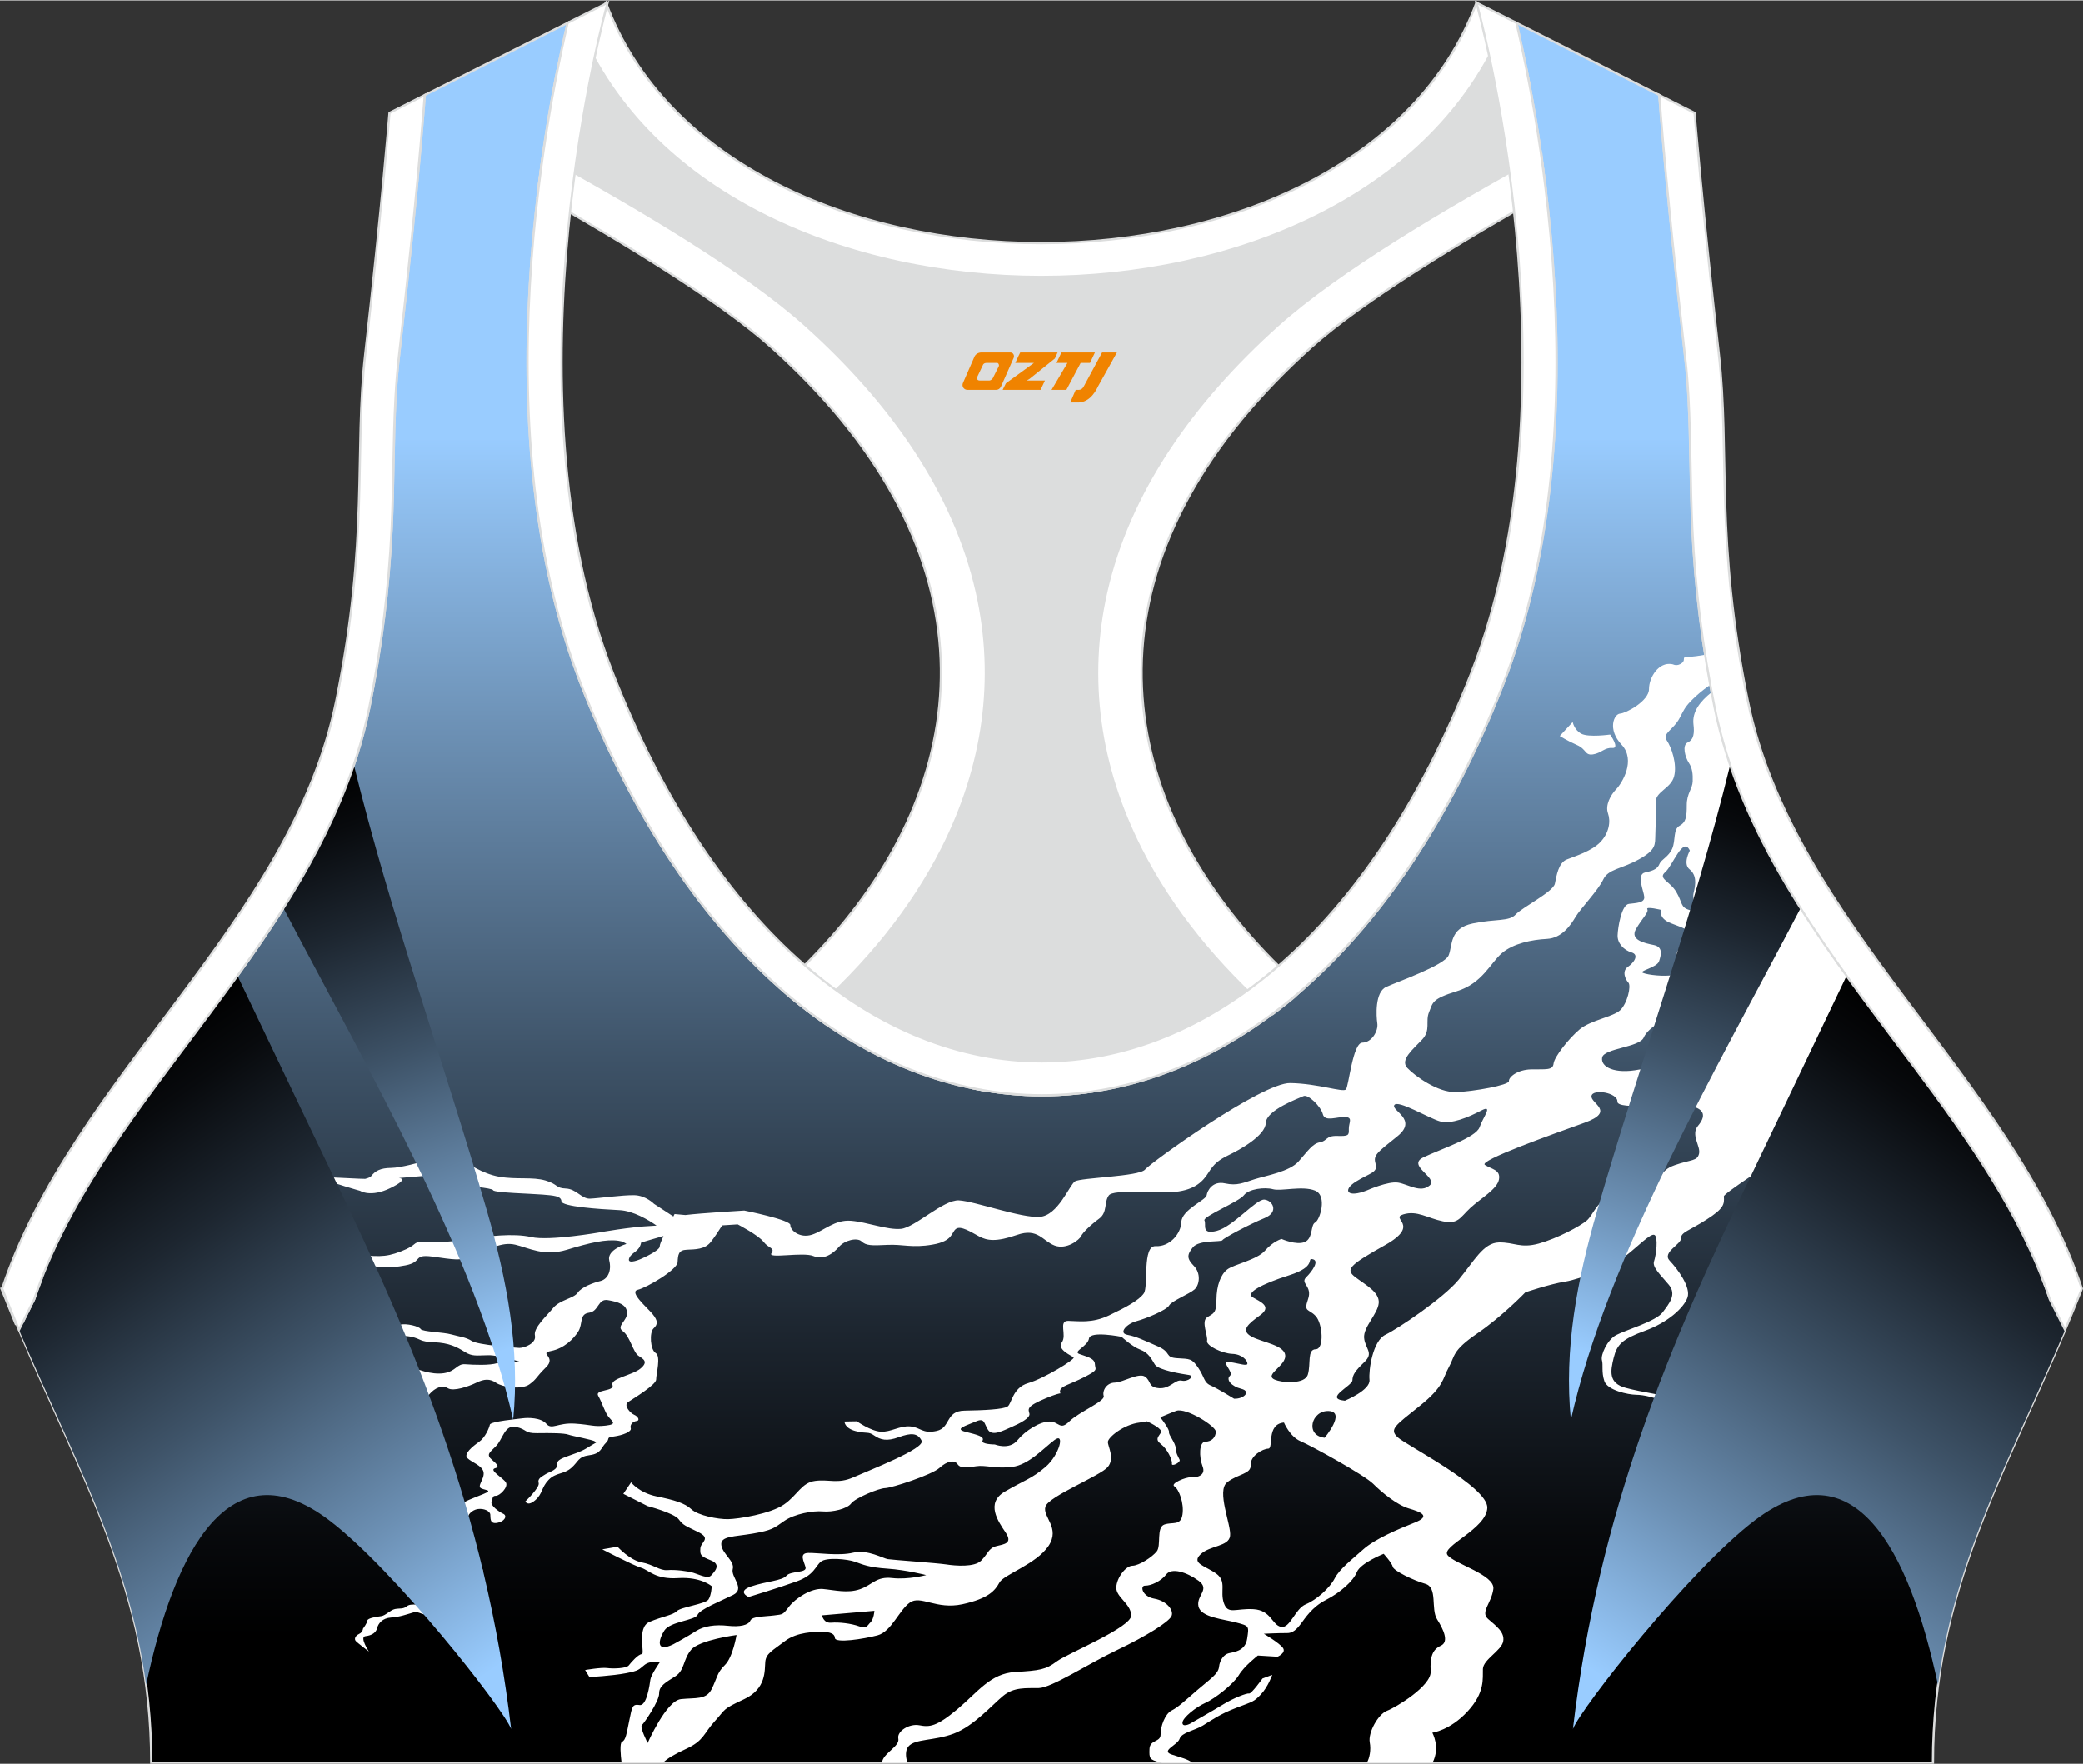
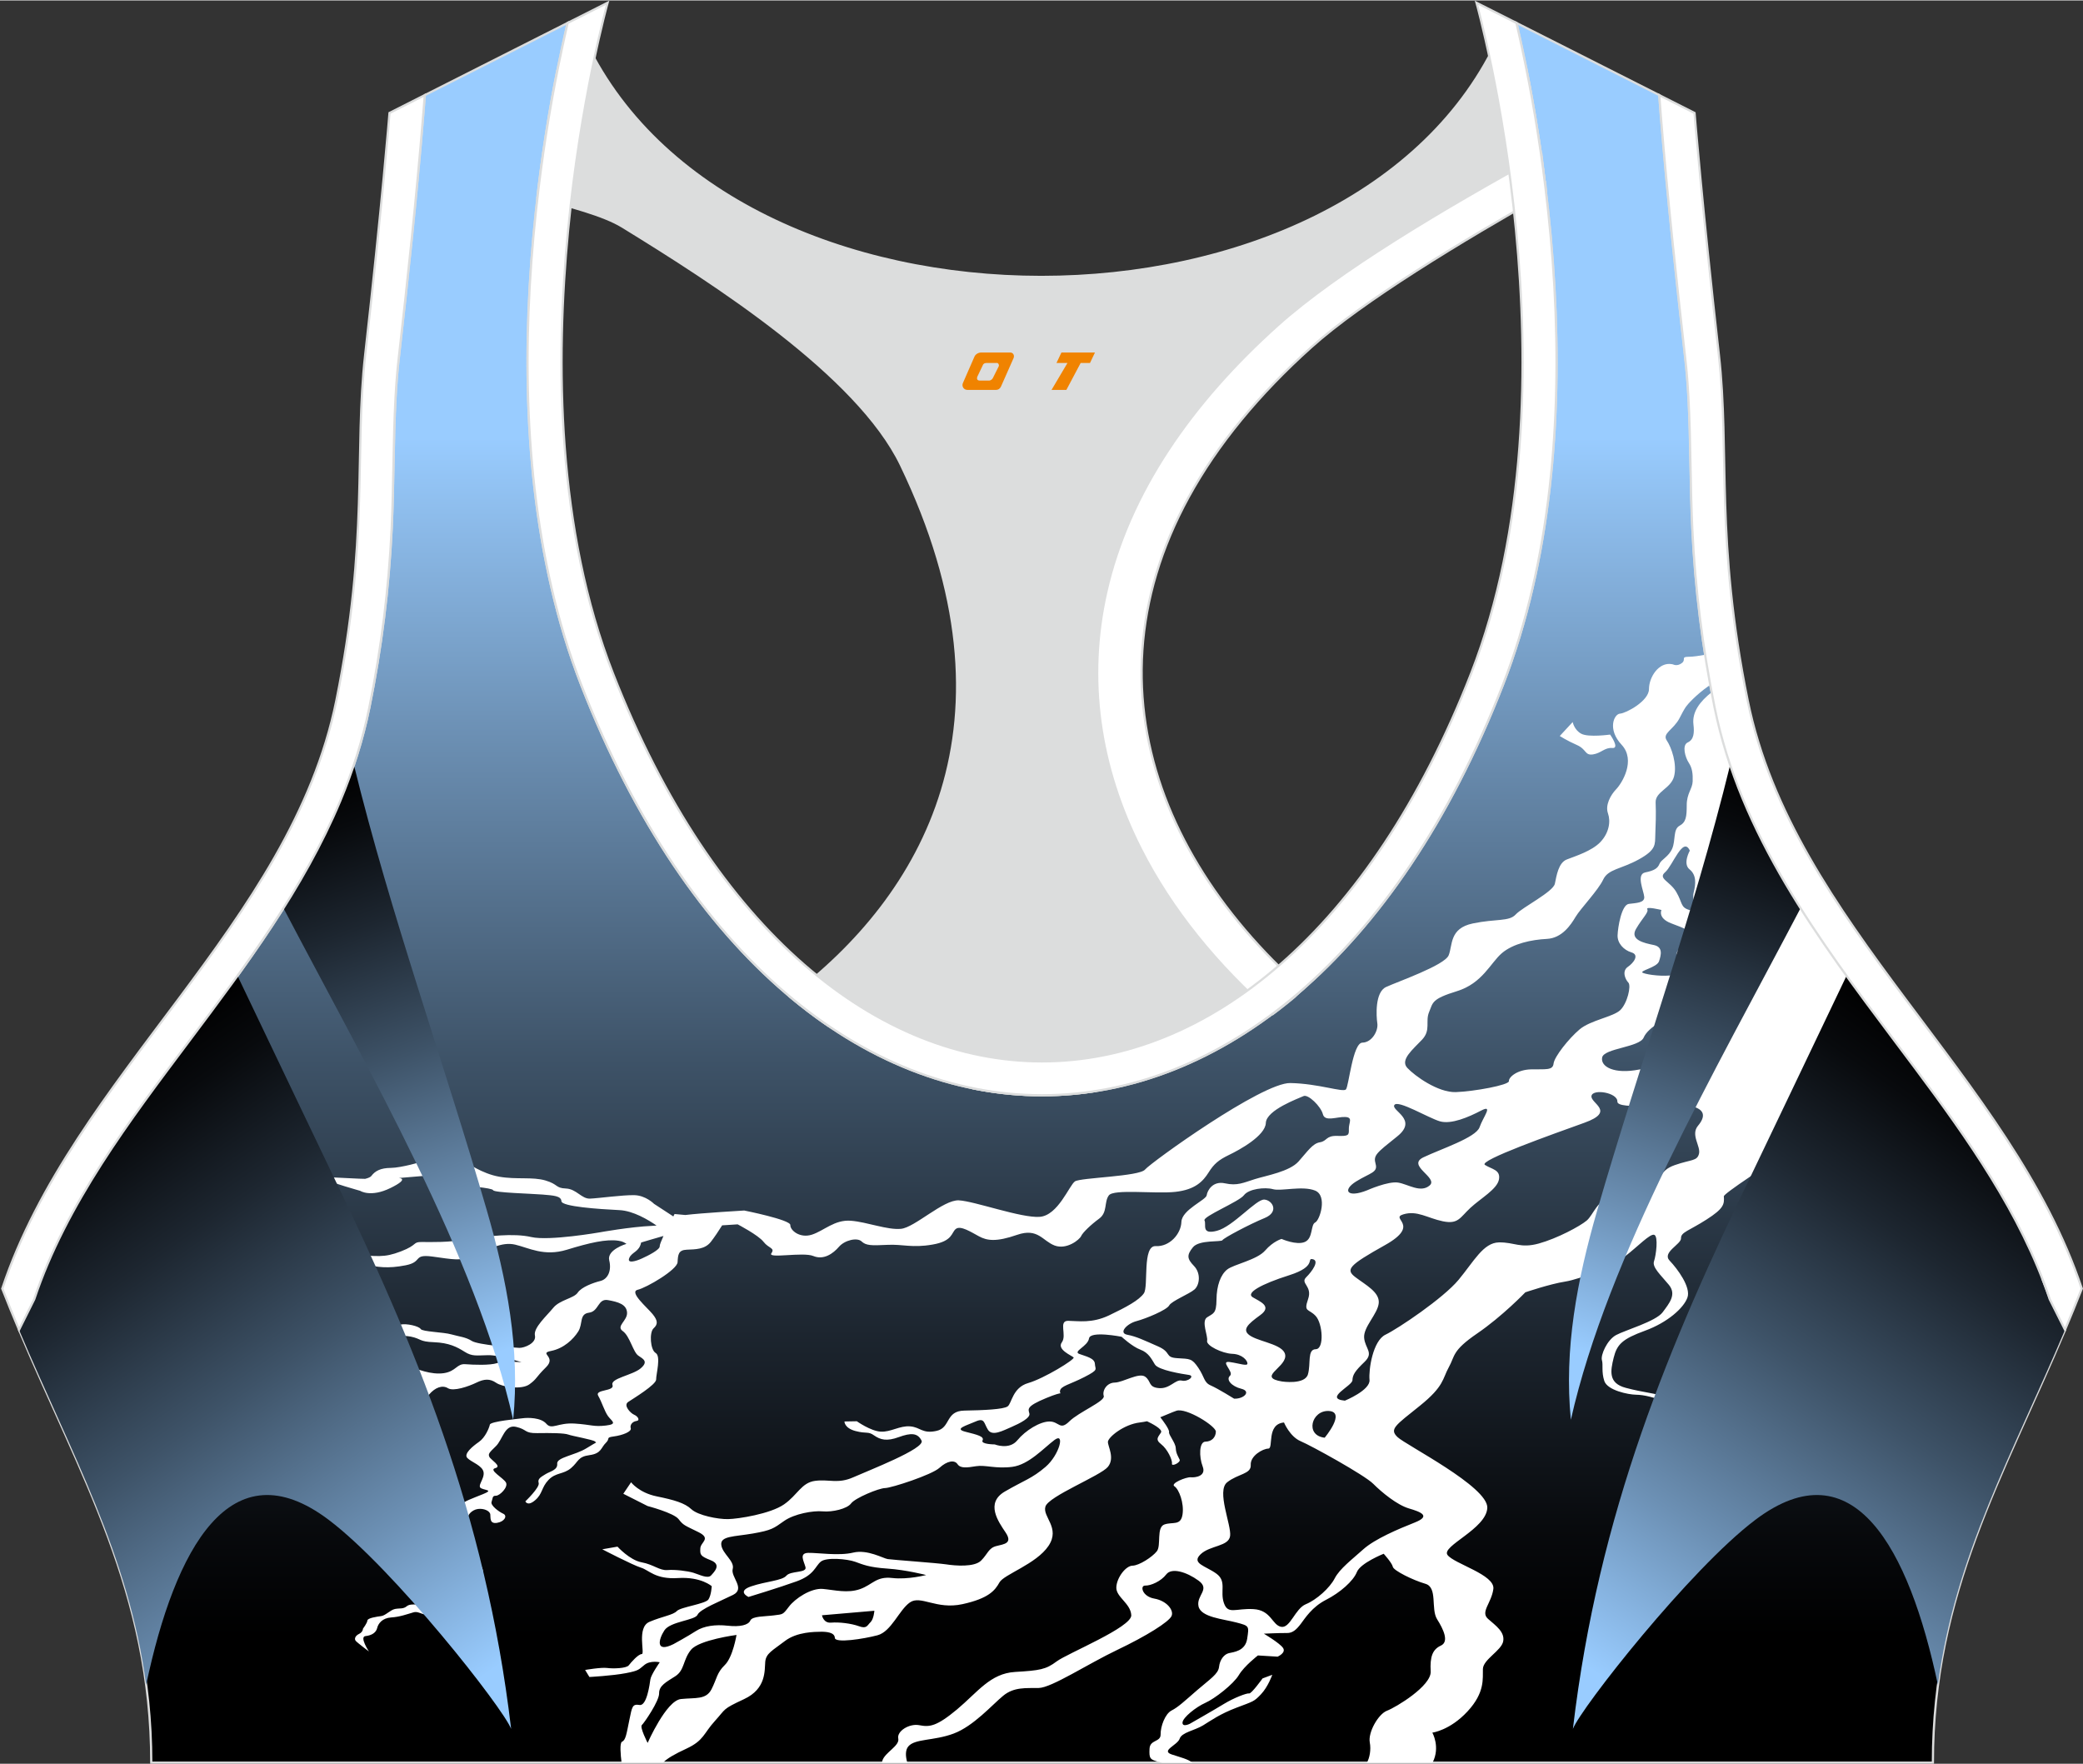
<svg xmlns="http://www.w3.org/2000/svg" version="1.1" id="图层_1" x="0px" y="0px" width="378.8px" height="320.8px" viewBox="0 0 378.95 320.77" enable-background="new 0 0 378.95 320.77" xml:space="preserve">
  <rect x="0" y="0" width="378.95" height="320.77" fill="#333333" stroke="none" />
  <g>
    <linearGradient id="SVGID_1_" gradientUnits="userSpaceOnUse" x1="189.584" y1="241.597" x2="189.584" y2="23.517" gradientTransform="matrix(1 0 0 -1 0 321.125)">
      <stop offset="0" style="stop-color:#99CCFF" />
      <stop offset="0.246" style="stop-color:#6C90B4" />
      <stop offset="0.518" style="stop-color:#3E5368" />
      <stop offset="0.743" style="stop-color:#1D2630" />
      <stop offset="0.91" style="stop-color:#080A0D" />
      <stop offset="1" style="stop-color:#000000" />
    </linearGradient>
    <path fill-rule="evenodd" clip-rule="evenodd" fill="url(#SVGID_1_)" stroke="#DCDDDD" stroke-width="0.4" stroke-miterlimit="22.926" d="   M275.88,4.09l25.98,13.13l0.3,3.74c1.19,14.71,2.78,29.47,4.44,44.13c0.27,2.35,0.45,4.72,0.58,7.08   c0.43,7.96,0.33,15.95,0.71,23.93c0.52,11,1.86,21.69,4.05,32.49c4.72,23.22,18.82,42.1,32.73,60.65   c9.62,12.83,19.79,26.21,26.01,41.09c0.82,1.96,1.57,3.94,2.24,5.95l2.78,5.55c-11.28,26.72-24.06,47.88-24.06,78.74H189.83h-0.52   H27.52c0-30.86-12.78-52.02-24.06-78.74l2.78-5.55c5.76-17.31,17.41-32.6,28.24-47.04c10.28-13.7,20.75-27.66,27.41-43.56   c2.31-5.52,4.13-11.22,5.32-17.09c2.19-10.79,3.53-21.49,4.05-32.49c0.38-7.97,0.28-15.97,0.71-23.93   c0.13-2.37,0.31-4.73,0.58-7.08c1.66-14.66,3.25-29.42,4.44-44.13l0.3-3.74l25.98-13.13c-0.37,1.57-0.71,3.15-1.05,4.71   c-1.78,8.29-3.18,16.69-4.21,25.1c-2.93,23.86-3.13,49.43,2.32,72.94c1.4,6.05,3.2,12.02,5.46,17.81   c38.8,99.35,128.77,99.35,167.57,0c2.26-5.79,4.06-11.76,5.46-17.81c5.45-23.5,5.26-49.08,2.32-72.94   c-1.03-8.41-2.43-16.81-4.21-25.1C276.59,7.24,276.25,5.67,275.88,4.09z" />
    <path fill-rule="evenodd" clip-rule="evenodd" fill="#FFFFFF" d="M135.39,220.13c0,0,8.43,1.68,8.39,2.64   c-0.04,0.96,1.73,2.46,3.93,1.75s4.11-2.76,7.09-2.53c2.99,0.24,6.6,1.71,9.11,1.47s7.71-5.32,10.53-5.18   c2.83,0.14,11.37,3.25,14.71,3c3.34-0.25,5.39-5.76,6.41-6.45s11.69-0.88,12.75-2.15c1.05-1.27,21.27-15.84,26.43-15.74   c5.16,0.1,9.6,1.75,10.12,1.16c0.52-0.59,1.24-8.47,2.99-8.51c1.75-0.03,2.92-2.17,2.72-3.51s-0.45-5.66,1.59-6.61   s10.65-3.94,11.39-5.77c0.74-1.84,0.11-4.9,4.38-5.79c4.28-0.89,6.6-0.31,7.81-1.63c1.22-1.32,6.82-4.11,7.13-5.6   s0.65-3.81,2.17-4.41c1.52-0.6,4.55-1.52,6.12-3.18c1.57-1.66,1.89-3.73,1.37-5.21c-0.53-1.48,0.46-3.32,1.5-4.4   c1.04-1.07,3.62-5.25,0.98-8.08c-2.64-2.83-1.37-5.59-0.28-5.66s5.26-2.3,5.26-4.46c0-2.16,1.78-4.98,4.17-4.54   c0.08,0.01,0.15,0.03,0.22,0.05c0,0,0.77,0.42,1.63-0.28c0.75-0.61-0.25-1.1,1.14-1.11c0.95,0,1.99-0.19,3.07-0.37   c0.29,1.82,0.6,3.64,0.93,5.46l-0.25,0.18c-2.4,1.68-3.93,3.43-4.19,3.82c-0.42,0.62-0.78,1.34-1.17,2.09   c-1.08,2.08-3.19,2.75-2.32,4.03s1.92,4.34,1.33,6.56c-0.58,2.22-3.44,2.75-3.35,4.76c0.09,2.02,0.01,4.13-0.06,5.86   s0.23,2.69-3,4.47c-3.24,1.79-5.57,1.73-6.48,3.67s-4.11,5.26-5.01,6.76c-0.89,1.5-2.48,3.89-5.24,4.03   c-2.76,0.14-6.11,0.83-8.18,2.59c-2.07,1.77-3.54,5.49-8.18,6.92c-4.64,1.43-4.33,2.05-5.06,3.79c-0.73,1.74,0.37,3.26-1.27,5.02   c-1.65,1.76-4.06,3.67-2.7,5.14c1.36,1.46,5.58,4.51,8.83,4.41c3.25-0.11,9.71-1.28,9.66-2s1.5-2.09,4.08-2.14s3.91,0.22,4.04-1.04   c0.14-1.25,2.76-4.56,4.74-6.23c1.98-1.67,6.08-2.27,7.38-3.49c1.3-1.23,2.04-4.43,1.49-5.02c-0.57-0.59-1.21-2.09-0.1-2.86   c1.11-0.76,2.12-2.2,0.68-2.63c-1.44-0.43-2.6-1.69-2.54-3.13c0.05-1.44,0.71-5.53,2.05-5.7s2.88-0.17,2.8-1.27   c-0.09-1.1-1.51-4.1,0.17-4.45c1.68-0.34,2.28-0.76,2.6-1.56s1.67-1.28,2.32-2.78c0.64-1.5,0.13-3.51,1.33-4.15   c1.19-0.65,1.31-1.65,1.31-3.77c0-2.11,1.03-2.95,1.08-4.29c0.05-1.35-0.07-2.45-0.71-3.4c-0.63-0.95-1.29-3.19-0.19-3.7   c1.1-0.5,1.23-1.7,1.04-3.28c-0.27-2.29,1.2-4.18,3.32-5.86c0.17,0.92,0.35,1.83,0.54,2.75c4.46,21.96,17.32,40.04,30.47,57.63   l3.52,10.49c-2.47,1.12-32.4,19.88-32.32,20.84c0.11,1.44,0,2.21-3.16,4.23c-3.16,2.03-4.67,2.29-4.63,3.4   c0.04,1.1-3.51,2.56-2.07,4.07c1.44,1.51,3.9,4.83,3.24,6.71s-3.59,4.53-7.73,6.04s-5.09,2.49-5.69,4.91   c-0.59,2.41-1.01,4.63,2.2,5.48c3.21,0.86,5.63,1,7.6,1.74c1.97,0.73,2.64,0.57,4.07,0.22c1.43-0.36,8.84-0.32,9.53,1.25   c0.69,1.58,0.34,4.2,1.36,4.61c1.02,0.41,1.47,1.92,0.59,3.01c-0.87,1.1-4.37,4.28-5.53,4.11s-0.6-0.49,0.17-0.99   c0.77-0.49,3.72-2.51,4.05-3.38s-0.08-2.16-0.8-2.94s-0.78-1.5-0.91-2.46s0.21-2.26-2.66-2.26c-2.87,0.01-6.83,1.04-9.57-0.09   c-2.75-1.13-4.57-1.55-6.02-1.57c-1.46-0.02-5.21-0.8-5.78-2.49c-0.56-1.7-0.18-2.93-0.44-3.81c-0.26-0.89,0.93-3.67,2.59-4.56   s7.22-2.48,8.45-4.13c1.23-1.65,2.58-3.24,1.15-4.99s-3.09-3.19-2.71-4.3s0.8-4.48,0.06-4.8c-0.73-0.32-3,2.12-5.31,3.89   c-2.32,1.77-8.16,4.18-10.92,4.61c-2.77,0.43-7.24,1.95-7.24,1.95s-4.17,4.35-8.78,7.5c-4.62,3.16-3.98,4.06-5.15,6.14   c-1.16,2.09-0.8,3.42-5.27,7.01s-5.58,4.23-4.05,5.69s16.48,9.02,16.33,12.86s-8.43,6.97-7.24,8.58s8.69,3.59,8.34,6.19   s-2.41,4.17-0.96,5.44s3.07,2.39,2.75,4.08c-0.31,1.68-3.62,3.28-3.69,5.01c-0.06,1.73,0.42,4.27-2.8,7.74   c-3.21,3.47-6.4,3.86-6.4,3.86s1.5,2.62,0.04,5.46h-11.95c0.49-0.82,0.79-2.32,0.53-3.68c-0.34-1.82,1.54-5.16,3.14-5.77   c1.61-0.61,8.09-4.51,7.94-7.15c-0.15-2.63,0.32-3.99,1.85-4.69s0.49-2.94-0.69-4.81c-1.17-1.88,0.15-5.79-2.13-6.44   c-2.27-0.66-5.78-2.4-5.92-3.09c-0.14-0.7-1.66-2.37-1.66-2.37s-4.23,1.68-4.88,3.33c-0.65,1.64-3.06,3.75-5.61,5.05   s-3.8,3.33-4.58,4.36c-0.79,1.03-1.48,1.71-2.56,1.68s-4.17,0.12-4.17,0.12s2.85,1.68,3.48,2.58c0.63,0.9-0.98,1.6-0.98,1.6   l-3.58-0.22c0,0-2.49,1.92-3.47,3.57s-4.41,4.31-6.11,5.06c-1.69,0.75-4.1,2.67-4.14,3.58c-0.03,0.91,1.33,0.22,1.33,0.22   s4.43-2.52,6.22-3.62c1.79-1.09,4.16-2,4.57-1.9c0.42,0.09,2.44-2.73,2.44-2.73l1.77-0.66c0,0-0.75,2.17-2.05,3.54   s-1.38,1.27-4.42,2.43c-3.05,1.16-4.59,2.29-6.12,3.23c-1.54,0.94-3.89,1.27-4.26,2.43c-0.38,1.16-3.5,2.17-1.44,2.86   c1.6,0.53,3.03,0.86,3.76,1.51h-5.51c-0.12-0.04-0.25-0.07-0.38-0.1c-1.9-0.45-1.98-0.69-1.91-2.42c0.06-1.73,2.04-1.19,2.02-2.63   c-0.03-1.44,0.81-3.76,2-4.36c1.19-0.6,2.31-1.67,4.64-3.69c2.33-2.01,3.86-2.95,3.99-4.25c0.14-1.3,0.92-2.27,1.76-2.48   c0.85-0.21,3.02-0.34,3.36-2.65s0.42-2.31-1.98-2.94c-2.39-0.63-6.46-0.94-6.88-2.95s2.2-3.07,0.01-4.66   c-2.18-1.59-4.9-2.41-5.87-1.14s-2.82,2.07-3.83,2.04c-1-0.03-0.57,1.98,1.66,2.37c2.23,0.39,3.59,2.1,3.13,3.16   c-0.46,1.06-4.56,3.64-9.9,6.18c-5.35,2.55-11.93,6.88-14.27,6.92c-2.33,0.04-4.49-0.21-6.46,1.41c-1.98,1.62-5.38,5.52-9.01,6.88   c-3.64,1.36-7.04,0.89-8.26,2.35c-0.56,0.67-0.51,1.83-0.17,2.95h-4.65c0.03-0.12,0.06-0.24,0.1-0.36c0.48-1.54,3.19-2.69,2.9-4.04   c-0.29-1.34,2.02-2.78,3.84-2.42c1.82,0.35,3.07,0.28,6.86-2.88c3.78-3.17,6.04-6.54,10.55-6.81c4.51-0.27,5.6-0.44,7.57-1.92   c1.97-1.47,13.69-6.22,13.57-8.4c-0.12-2.18-2.79-3.29-2.72-5.07c0.07-1.78,1.73-3.92,2.94-3.94s3.6-1.57,4.43-2.62   c0.83-1.05-0.13-4.37,1.39-4.88s2.95,0.28,3.28-1.79s-0.65-4.64-1.47-5.15c-0.81-0.52,2.15-1.72,2.98-1.64s2.84-0.2,2.16-1.96   c-0.68-1.77-0.66-4.5,0.5-4.52c1.17-0.02,1.86-0.8,1.9-1.81s-5.41-4.42-7.18-3.81c-0.89,0.3-1.84,0.76-2.93,1.18   c0.46,0.59,1.68,2.2,1.59,2.7c-0.1,0.49,1.17,1.92,1.22,2.9c0.04,0.99,0.47,1.59,0.71,2.11c0.23,0.51-1.51,1.35-1.4,0.72   c0.11-0.64-0.82-2.65-1.98-3.54c-1.17-0.89-0.45-1.37-0.01-2.12c0.36-0.6-1.73-1.66-2.54-2.04c-0.42,0.09-0.86,0.16-1.32,0.22   c-2.93,0.34-5.77,2.7-5.8,3.52c-0.03,0.82,1.31,2.95-0.01,4.56c-1.32,1.61-10.79,5.33-11.36,7.22c-0.57,1.88,2.77,3.84,0.56,7.15   c-2.21,3.3-8.11,5.19-8.92,6.64c-0.81,1.46-1.94,2.91-6.73,3.96c-4.79,1.04-7.6-1.69-9.57-0.31c-1.97,1.38-3.37,5.3-5.89,5.97   c-2.53,0.67-7.72,1.48-7.76,0.47s-1.54-1.12-2.54-1.11c-1,0.02-4.33-0.02-6.56,1.7c-2.24,1.72-3.42,2.22-3.56,3.76   s0.23,4.89-3.84,6.79c-4.07,1.9-3.23,1.69-5.32,3.98c-2.09,2.29-1.97,3.54-5.19,5.04c-2.1,0.97-3.49,1.76-4.24,2.54h-7.55   c-0.17-1.38-0.38-3.61,0.09-3.81c0.68-0.3,0.81-1.46,1.32-3.91c0.51-2.46,0.53-2.98,1.86-2.77c1.32,0.22,1.85-3.77,1.97-4.64   c0.12-0.87,1.71-3.13,1.71-3.13s-1.7-0.38-2.76,0.46c-1.08,0.84-0.92,1.05-3.39,1.52c-2.48,0.48-6.65,0.7-6.65,0.7l-0.78-1.28   c0,0,2.94-0.51,4.01-0.36c1.08,0.15,3.49,0.08,3.93-0.48c0.43-0.56,1.74-2.05,2.37-2.05c0.62-0.01-0.98-4.86,1.39-5.86   c2.37-1.01,4.29-1.23,4.99-1.97c0.7-0.73,5.22-1.29,5.75-2.11c0.53-0.83,0.59-2.41,0.59-2.41s-1.93-1.74-6.11-1.48   c-4.17,0.27-5.27-1.44-6.76-1.89c-1.48-0.45-7.04-3.34-7.04-3.34l2.77-0.48c0,0,2.23,2.46,4.39,2.85c2.15,0.39,3.28,1.53,4.69,1.41   c1.42-0.12,3.66,0.17,4.73,0.49c1.07,0.32,2.62,1.16,3.23,0.47c0.61-0.68,1.91-1.96-0.06-2.74s-1.96-1.02-1.91-2.17   c0.04-1.15,2.07-1.77-0.38-2.97c-2.45-1.21-2.7-1.2-3.57-2.34c-0.87-1.14-5.65-2.39-5.65-2.39l-4.41-2.23l1.41-2.09   c0,0,1.43,1.9,4.65,2.56s5.12,1.21,6.32,2.34c1.21,1.13,4.85,1.84,6.68,1.8c1.84-0.03,7.7-0.95,10.18-2.68   c2.48-1.72,3.15-3.95,5.66-4.28c2.51-0.33,4.14,0.6,6.94-0.65s13.11-5.23,12.42-6.66c-0.7-1.43-1.94-1.45-4.14-0.65   c-2.2,0.81-3.35,0.49-4.49-0.3c-1.13-0.8-1.32-0.26-3.38-0.8c-2.06-0.54-2.02-1.74-2.02-1.74l2.25-0.04c0,0,2.51,1.78,4.34,1.89   c1.83,0.11,3.46-1.12,5.37-0.96c1.91,0.16,2.2,1.4,4.8,0.82c2.6-0.57,1.56-3.63,5.06-3.69s7.09-0.22,7.86-0.76s0.88-3.42,3.75-4.25   c2.86-0.82,8.58-4.33,8.26-4.66s-3.11-1.43-2.14-2.75c0.96-1.32-0.68-3.92,1.15-3.91c1.83,0.02,4.31,0.5,7.45-1s5.44-2.74,6.32-4   s-0.33-8.74,2.16-8.59c2.5,0.14,4.59-2.19,4.67-4.41c0.08-2.21,4.49-3.97,4.6-4.84c0.12-0.87,1.1-2.66,3.33-2.17   s3.33-0.11,5.44-0.77s6.3-1.36,7.95-3.22c1.65-1.85,2.54-3.26,3.88-3.48c1.34-0.22,1.05-1.22,3.13-1.16s2.17-0.09,2.13-1.24   c-0.04-1.15,0.83-2.13-0.66-2.2c-1.5-0.07-3.7,0.93-4.06-0.5s-2.69-3.7-3.53-3.3c-0.85,0.4-6.76,2.52-6.85,4.88   c-0.09,2.35-4.86,4.94-6.72,5.83c-1.86,0.9-2.73,1.63-3.7,3.19c-0.98,1.55-2.37,3.12-6.05,3.52c-3.68,0.4-11.23-0.57-12.1,0.65   c-0.88,1.21-0.2,3.07-1.74,4.21c-1.54,1.13-3.01,2.55-3.29,3.18c-0.27,0.63-2.6,2.54-4.82,1.72c-2.21-0.83-3.03-3.26-6.84-1.94   c-3.8,1.32-5.45,1.06-6.92,0.27s-3.34-2.01-4.2-1.36c-0.86,0.64-0.5,2.22-4.28,2.86c-3.77,0.65-5.33-0.1-8.25,0.05   c-2.92,0.15-3.84,0.12-4.64-0.63c-0.8-0.76-3.07-0.23-4.12,0.99c-1.05,1.22-2.76,2.45-4.65,1.67s-8.35,0.53-7.64-0.49   s-0.47-0.86-1.42-2.09s-4.71-3.18-4.71-3.18l-2.82,0.18c-0.59,0.94-1.44,2.22-2.07,3.02c-1.09,1.37-2.8,1.34-4.35,1.41   c-1.55,0.06-1.61,0.89-1.69,2.27c-0.07,1.38-5.61,4.63-7.25,5.02c-1.64,0.4,1.69,3.19,2.7,4.42c1.01,1.23,0.96,1.89,0.18,2.6   c-0.79,0.72-0.61,3.89,0.38,4.48c1.01,0.59,0.07,3.87,0.09,4.82c0.01,0.95-4.15,3.46-5.09,4.09c-0.94,0.63,0.45,2.06,1.1,2.33   s1.14,1.03,0.41,1.13c-0.72,0.1-1.23,0.7-1.04,1.32c0.2,0.62-1.5,1.28-3.07,1.49s-0.59,0.33-1.46,1.17   c-0.88,0.83-0.78,1.94-2.96,2.23c-2.17,0.29-1.97,1.16-3.36,2.35s-2.78,0.77-4.11,2.16c-1.33,1.4-1.04,2.51-2.44,3.7   s-1.77,0.2-1.77,0.2s2.67-2.55,2.42-3.34s0.47-1.11,1.26-1.61s2.23-0.73,2.11-1.9c-0.11-1.17,3.25-1.51,5.36-2.83   c2.11-1.32,1.8-0.89,1.51-1.21c-0.29-0.32-4.15-0.99-4.86-1.26c-0.71-0.27-3.18-0.3-5.62-0.26c-2.44,0.04-1.78-0.66-3.88-1.14   s-2.42,2.33-3.69,3.54c-1.26,1.21-1.39,1.4-1.16,1.92c0.22,0.51,2.37,1.73,1.07,2.05c-1.29,0.32,1.5,1.78,1.95,2.62   s-1.14,2.41-1.83,2.4c-0.7-0.02-0.55,0.47-0.79,1.11c-0.24,0.64,1.32,1.8,2.12,2.16c0.81,0.36,0.26,1.44-1.12,1.66   c-1.38,0.22-1.16-0.89-1.23-1.53c-0.07-0.64-1.17-1.14-2.26-0.99c-1.09,0.15-2.03,1.17-1.73,1.74c0.31,0.57-0.6,1.92-2.07,2.04   s-0.14,1.17,0.07,1.64c0.21,0.48,1.87,1.55,1.09,2.48c-0.78,0.93,3.06,1.93,3.38,2.75s0.43,1.59-1.38,1.83s-0.39,0.37-1.62,1.87   c-1.24,1.5-2.12,1.68-3.76,2.08s-1.47,1.35-2.61,2.36c-1.14,1.01-1.93-0.32-3.08,0.01c-1.16,0.33-2.45,0.83-4.06,0.93   s-2.36,1.11-2.55,1.92c-0.19,0.82-0.97,1.35-2.12,1.47c-1.16,0.12,0.62,2.8,0.62,2.8s-2.1-1.58-2.4-1.93   c-0.3-0.36-0.1-0.92,0.61-1.27c0.71-0.34,0.71-0.96,0.71-0.96s0.76-0.99,0.8-1.47c0.04-0.47,1.74-0.7,2.52-0.81   c0.79-0.1,1.64-1.11,2.5-1.29c0.86-0.17,1.52,0.04,2.14-0.5c0.63-0.53,1.76-0.23,3.28-0.29s0.98-0.28,1.06-1.04   c0.08-0.77,2.23-0.53,2.6-1.48c0.37-0.94,1.37-0.36,1.77-0.79c0.4-0.43,0.37-0.55,1.36-1.1c1-0.54,0.67-0.48,0.41-0.81   c-0.26-0.33,0.31-1.1,0.44-1.6c0.13-0.5-0.77-1.15-1.78-1.47s-2.1-0.68-1.99-1.12c0.12-0.45,0.04-1.09-1.31-1.98   c-1.35-0.9-0.35-1.11,0.56-2.05c0.9-0.95,1.7-1.02,1.39-1.8c-0.31-0.79,2.22-2.59,2.33-3.04s1.93-1.08,3.77-1.83   c1.85-0.75,0.55-0.65-0.32-1.04c-0.88-0.39,0.6-1.69,0.41-2.93c-0.19-1.23-2.21-1.83-2.95-2.59s0.97-2.14,2.11-2.94   c1.14-0.79,1.86-2.54,1.98-3.14c0.13-0.59,5.09-1.04,6-1.16s3.29-0.15,4.28,1.01s2.07-0.24,5.15-0.04c3.09,0.2,3.41,0.62,5.66,0.36   c2.25-0.26,1.08-0.79,0.41-1.71c-0.66-0.92-1.1-2.51-1.79-3.71c-0.69-1.2,3.04-0.76,2.6-1.96c-0.44-1.2,3.66-1.78,5.11-3.01   s0.54-1.69-0.4-2.32c-0.96-0.63-1.55-3.57-2.84-4.47c-1.29-0.91,0.87-1.88,0.78-3.37c-0.09-1.5-1.62-1.94-3.48-2.27   c-1.86-0.32-1.63,2.05-3.44,2.29c-1.82,0.24-1.07,2.01-1.96,3.42s-2.63,3.08-4.95,3.54c-2.32,0.45,1.07,1.01-0.91,2.96   c-1.98,1.95-1.57,2.04-3.01,3.1c-1.44,1.05-4.94,0.51-6.07-0.27s-2.17-0.72-3.6-0.02c-1.42,0.69-4.15,1.63-5.16,1.01   c-1.01-0.62-2.31-0.16-3.43,1.14c-1.11,1.3-3.99,4.19-6.19,4.59c-2.2,0.4-3.9-0.6-4.96-1.17c-1.06-0.58-2.06,0.48-2.44,1.48   c-0.39,0.98,0.64,1.46,0.12,1.6s1.75,0.95,1.52,2.46c-0.23,1.5-0.96,0.96-2.17,1.73c-1.21,0.77-3.64,0.84-3.99,0.53   c-0.32-0.29-2.82-0.87-4.23-0.91l0.45-2.08c0.11,0.04,0.22,0.08,0.33,0.13c1.04,0.51,4.36,1.25,5.5,0.88s2.57-0.85,1.6-1.54   c-0.97-0.7-4.17-0.45-2.73-1.68c1.44-1.23,2.43-2.12,1.93-2.92c-0.5-0.79-1.01-1.81-2.73-1.29c-1.73,0.52-0.22,2.12-3.09,2.82   l-0.03,0.01c0.35-1.66,0.71-3.31,1.06-4.97c0.06-0.01,0.13-0.01,0.2-0.02c2.98-0.36,0.79-0.9,3.56-2.73   c2.76-1.84,7.22-2.72,8.33-2.4c1.1,0.32,2.05-0.88,3.85,0.02c1.8,0.91,4.56,1.91,6.79,1.58s2.35-1.75,3.9-1.63s4.48,0.23,5.8-0.2   s4.43-0.16,4.43-0.16s-3.94-1.31-6.07-1.28s-2.88,0.27-4.28-0.62c-1.41-0.89-2.84-1.63-5.58-1.74c-2.74-0.1-2.21-0.6-4.22-1.02   c-2.02-0.41-1.47,0.56-3.88,0.91c-2.41,0.36-2.8-0.31-4.28,0.21c-1.48,0.52-2.52,1.63-4.07,1.51c-0.82-0.06-1.9-0.04-2.89,0.08   l0.35-1.67c0.96-0.07,1.96-0.18,2.9-0.43c2.5-0.66,2.19-1.66,3.9-1.63s1.52,0.84,2.76,0.57c1.24-0.28,2.13-1.47,3.3-1.73   c1.18-0.27,3.43,0.3,3.72,0.8c0.28,0.5,4.15,0.56,5.59,0.98c1.45,0.41,2.61,0.48,3.71,1.19c1.11,0.72,7.76,1.23,8.65,1.26   c0.89,0.02,3.14-0.85,2.83-2.25s2.16-3.59,3.34-5.04c1.19-1.45,3.75-1.72,4.44-2.75s2.84-1.81,4.13-2.13   c1.29-0.31,2.09-1.79,1.61-3.74c-0.48-1.95,3.1-3,3.1-3l0.01-0.03c-0.32-0.17-0.57-0.43-1.44-0.55c-2.21-0.33-5.22,0.36-9.39,1.64   c-4.16,1.27-6.9-0.35-9.39-0.93c-2.49-0.58-4.84,0.89-7.33,1.99c-2.5,1.1-4.06,0.67-7.72,0.18c-3.66-0.48-1.69,0.97-4.89,1.59   c-3.21,0.63-5.22,0.36-7.55-0.24c-0.77-0.2-1.69-0.23-2.66-0.18c-0.23,0.01-12.83,1.17-13.07,1.19v-1.83l13.12-0.93   c5.16,0.34,6.16,0.66,9.31-0.54c3.15-1.21,2.07-1.72,3.81-1.71s4.73,0.11,8.3-0.48c3.58-0.59,8.37-1.17,11.61-0.42   c3.25,0.75,12.47-0.86,12.47-0.86s5.49-1,9.57-1.18c0.27-0.01,0.52-0.03,0.75-0.05c-1.49-1.03-4.23-2.69-6.77-2.81   c-3.71-0.18-10.49-0.64-10.54-1.62s-1.46-1.04-3.43-1.21c-1.98-0.17-8.8-0.33-8.99-0.79c-0.19-0.46-5.35-0.8-5.35-0.8l-3.13-2.15   l-8.69,0.73c0,0,2.1,0.05-1.51,1.82s-5.51,0.51-5.51,0.51s-5.38-1.52-6.3-2.05l0.23-0.42c0.24-0.04,6.77,0.34,6.98,0.29   c0.56-0.14,0.97-0.32,1.12-0.52c0.67-0.9,1.66-1.46,3.56-1.47c1.9-0.02,5.61-1.12,5.61-1.12l8.18,0.14c0,0,2.73,2.02,5.9,2.58   c3.18,0.56,6.06-0.01,8.43,0.69c2.36,0.7,1.78,1.38,3.71,1.46s2.85,1.9,4.39,1.84s5.96-0.68,8.06-0.63   c2.1,0.05,3.59,1.58,3.59,1.58l3.51,2.29l0.22-0.44l1.96,0.18C127.57,220.59,135.39,220.13,135.39,220.13L135.39,220.13   L135.39,220.13L135.39,220.13L135.39,220.13L135.39,220.13z M319.61,221.05c-0.32-0.18-0.61-0.31-0.88-0.37   c-0.82-0.18-2.27,0.47-2.27,0.47l0,0l0,0l0,0c0,0-2.02,0.56,1.28,1.28c0.91,0.19,1.63,0.39,2.23,0.59L319.61,221.05L319.61,221.05   L319.61,221.05z M120.7,224.76c-0.8,0.22-1.62,0.46-2.45,0.71c-0.63,0.2-1.16,0.35-1.61,0.48c-0.35,1.72-1.64,1.69-2.14,2.77   c-0.52,1.15,1.21,0.63,2.31,0.12c1.1-0.5,3.28-1.59,3.21-2.22C120,226.4,120.3,225.65,120.7,224.76L120.7,224.76L120.7,224.76   L120.7,224.76L120.7,224.76L120.7,224.76z M64.23,253.19c0,0,2.18,0.72,3.87,1.1s2.45,1.4,3.59-0.41c1.14-1.8,3.92-2.17,4.29-2.22   c0.36-0.05-1.61-1.33-4.65-0.96c-3.03,0.36-4.04,0.97-4.99,0.95C65.39,251.63,64.23,253.19,64.23,253.19L64.23,253.19L64.23,253.19   L64.23,253.19L64.23,253.19L64.23,253.19z M286.11,131.27l-2.35,2.54c0,0,1.3,0.84,3.1,1.63c1.8,0.78,1.42,1.94,2.93,1.72   c1.51-0.22,2.13-1.29,3.54-1.17s-0.41-2.44-0.41-2.44s-3.93,0.55-5.24-0.15C286.38,132.71,286.11,131.27,286.11,131.27   L286.11,131.27L286.11,131.27L286.11,131.27L286.11,131.27L286.11,131.27z M233.59,258.69c-3.26,0.3-1.85,4.74-2.85,4.75   c-1,0.02-3.3,1.3-3.2,2.98c0.1,1.68-2.31,1.58-4.29,3.15s0.78,7.76,0.54,9.74c-0.24,1.97-3.65,1.7-5.38,3.36   c-1.73,1.67,0.92,2.1,2.87,3.51c1.94,1.41,0.63,3.21,1.38,5.36s2.13,0.92,5.37,1.1c3.24,0.18,3.39,2.91,5.04,3.22   s2.54-3.31,4.49-4.11c1.95-0.8,4.36-2.96,5.26-4.71c0.9-1.74,3.13-3.42,5.2-5.28c2.07-1.86,6.31-3.67,9.35-4.87   c3.05-1.2,1.08-1.94-1.07-2.57c-2.14-0.64-4.89-2.89-6.49-4.49c-1.61-1.6-11.23-6.91-13.2-7.74   C234.66,261.26,233.59,258.69,233.59,258.69L233.59,258.69L233.59,258.69L233.59,258.69L233.59,258.69L233.59,258.69z    M307.42,154.66c-1.23-2.71-3.11,2.74-4.48,3.92c-1.38,1.18,0.85,1.62,2.02,3.61c1.17,2,0.72,2.77,2.37,3.27s0.4-1.64,0.79-3.18   s0.54-3.18-0.75-4.21C306.08,157.04,307.42,154.66,307.42,154.66L307.42,154.66L307.42,154.66L307.42,154.66L307.42,154.66   L307.42,154.66z M302.26,165.46c0,0-2.88-0.72-2.58-0.14c0.31,0.57-0.9,1.6-2.05,3.59c-1.16,1.99,1.48,2.57,3.22,2.92   c1.73,0.35,1.35,1.8,0.97,2.96s-3.82,1.75-2.91,2.12s3.8,0.7,5.56,0.38c1.76-0.32,1.81-1.57,0.95-2.9   c-0.86-1.33-0.19-1.53,1.38-3.34c1.57-1.8-0.33-2.2-2.79-3.17C301.53,166.92,302.26,165.46,302.26,165.46L302.26,165.46   L302.26,165.46L302.26,165.46L302.26,165.46L302.26,165.46z M307.13,183.72c0,0,5.7-3.18,3.3-3.47   C308.03,179.96,304.23,183.53,307.13,183.72L307.13,183.72L307.13,183.72L307.13,183.72L307.13,183.72L307.13,183.72z    M305.41,185.19c-1.89-0.64-5.65,1.69-6.38,3.47c-0.74,1.79-7.24,1.95-7.56,3.64c-0.32,1.68,2.21,3.08,6.75,2.18   c4.53-0.9,9.83,2.08,10.78,1.3s-1.05-5.07-2.76-6.1C304.53,188.66,305.41,185.19,305.41,185.19L305.41,185.19L305.41,185.19   L305.41,185.19L305.41,185.19L305.41,185.19z M248.72,216.45c0,0,3.82-1.7,5.64-1.4c1.82,0.3,4.09,1.94,5.73,0.52   s-4.27-3.62-1.13-5.12c3.14-1.5,9.55-3.58,10.21-5.47c0.65-1.88,2.58-4.22,0.28-3.03c-2.29,1.2-5.42,2.54-7.48,1.96   c-2.06-0.59-7.68-3.99-8.3-2.97c-0.63,1.02,4.39,2.61,0.53,5.7s-4.38,3.44-3.94,5.02c0.44,1.57-0.98,1.6-3.54,3.18   C244.14,216.44,245.08,217.91,248.72,216.45L248.72,216.45L248.72,216.45L248.72,216.45L248.72,216.45L248.72,216.45z    M244.67,254.72c0,0,4.66-1.9,4.48-3.78c-0.18-1.87,0.61-7.12,2.9-8.22s10.51-6.62,13.3-9.98c2.79-3.36,4.51-6.76,7.34-6.81   s3.87,1.13,7.24,0.21c3.37-0.93,7.53-3.16,8.74-4.19s1.98-3.93,4.58-4.26c2.59-0.33,4.76-0.28,6.98-1.66s1.4-3.09,4.45-4.16   c3.04-1.06,4.07-0.7,4.41-2.07c0.34-1.38-1.57-3.43-0.18-5.09s1.36-3.05-1.45-3.62c-2.81-0.58-13.28,0.86-13.22-0.78   c0.06-1.63-4.49-2.37-4.71-1.02c-0.22,1.35,4.48,2.8-1.27,4.87c-5.74,2.07-19.34,6.88-18.12,7.67c1.22,0.8,2.88,0.86,2.56,2.64   s-3.3,3.42-5.2,5.18c-1.9,1.77-2.2,3.02-5.01,2.44s-4.67-2.03-7.2-1.26c-2.53,0.77,3.34,1.86-3.3,5.58   c-6.64,3.72-7.25,4.45-5.39,5.86s4.39,2.71,4.23,4.68c-0.16,1.97-2.83,4.37-2.66,6.34s1.81,2.7,0.08,4.37   c-1.73,1.66-2.17,2.34-2.21,3.35C246.02,252.03,240.76,254.34,244.67,254.72L244.67,254.72L244.67,254.72L244.67,254.72   L244.67,254.72L244.67,254.72z M240.99,261.46c0,0,3.93-4.68,0.77-4.86C238.6,256.42,237.34,261.05,240.99,261.46L240.99,261.46   L240.99,261.46L240.99,261.46L240.99,261.46L240.99,261.46z M233.22,251.23c0,0,4.14,0.64,4.72-1.28c0.57-1.93-0.16-4.56,1.43-4.59   c1.58-0.03,1.26-4.68-0.02-6.05c-1.28-1.37-2.22-0.63-1.38-3.05c0.85-2.42-1.47-2.85-0.35-3.98c1.13-1.12,2.45-3.02,1.21-3.29   c-1.24-0.27,0.87,1.28-4.28,2.91c-5.14,1.63-7.95,3.22-6.65,4.01c1.31,0.79,3.61,1.62,1.38,3.24c-2.23,1.63-3.6,2.75-1.65,3.87   c1.96,1.12,6.35,1.57,6.19,3.68C233.65,248.82,228.76,250.49,233.22,251.23L233.22,251.23L233.22,251.23L233.22,251.23   L233.22,251.23L233.22,251.23z M224.52,254.36c1.83,0.06,3.13-1.35,1.32-1.8s-2.85-1.68-2.07-2.37c0.78-0.68-1.9-2.75-0.07-2.5   c1.83,0.26,3.22,0.81,3.24,0.28s-0.93-1.71-2.76-1.77c-1.83-0.07-4.77-1.5-4.58-2.37c0.2-0.87-1.11-3.54,0-4.27   c1.11-0.74,1.69-0.61,1.71-3.2s0.76-4.57,1.96-5.51c1.2-0.93,5.4-1.73,6.88-3.43c1.48-1.71,3-2.12,3-2.12s2.71,1.2,4.23,0.55   c1.53-0.65,1.03-3.14,1.88-3.54s2.28-4.89-0.02-5.81s-6.17,0.16-7.65-0.25s-4.41-0.07-5.29,1.1c-0.87,1.17-7.56,3.88-7.17,4.59   c0.39,0.71-0.69,2.65,2.26,1.88c2.95-0.77,7.14-5.79,8.63-5.68c1.49,0.12,2.74,2.25,0.04,3.36c-2.71,1.11-7.47,3.64-7.66,4.02   c-0.18,0.39-4.24-0.12-5.38,1.3c-1.14,1.41-1.08,2.08,0.2,3.4c1.28,1.33,1.03,3.44,0.09,4.27c-0.95,0.83-4.16,2.09-4.61,2.91   c-0.45,0.83-4.18,2.38-5.94,2.85c-1.77,0.46-3.33,2.17-1.68,2.48c1.66,0.31,3.04,1,5.58,2.11c2.54,1.11,1.17,2,3.5,2.15   s2.66,0,3.85,1.76c1.18,1.75,0.98,2.67,2.29,3.22C221.6,252.54,224.52,254.36,224.52,254.36L224.52,254.36L224.52,254.36   L224.52,254.36L224.52,254.36L224.52,254.36z M180.97,262.68c0,0,2.63,1.06,4.11-0.75c1.48-1.8,4.13-3.43,5.88-3.42   c1.74,0.02,1.85,1.69,3.58-0.02s6.55-3.67,6.26-4.62c-0.3-0.95,0.51-2.41,2.01-2.44s4.41-1.9,5.54-1.06   c1.13,0.84,0.51,1.91,2.51,2.07c1.99,0.16,2.97-1.64,4.13-1.37c1.15,0.27,2.45-0.86,1.29-1.03s-5.55-0.86-6.18-1.91   c-0.63-1.04-1.16-2.14-2.64-2.69s-3.41-2.34-3.41-2.34s-5.7-1.14-5.93,0.3c-0.22,1.44-3,2.36-1.77,2.82s2.8,0.76,2.84,1.82   c0.04,1.05,0.8,0.99-1.92,2.39c-2.72,1.39-4.31,1.61-4.43,2.53c-0.11,0.91,1.1-0.21-2.54,1.3c-3.64,1.51-3.24,1.98-3.03,2.79   c0.22,0.81-1.74,1.8-3.26,2.46c-1.53,0.65-3.48,1.75-4.27,0.51c-0.78-1.24-0.58-2.25-2.27-1.5c-1.7,0.75-3.97,1.32-1.82,1.86   c2.14,0.54,3.46,0.85,3.1,1.58C178.39,262.67,180.97,262.68,180.97,262.68L180.97,262.68L180.97,262.68L180.97,262.68   L180.97,262.68L180.97,262.68z M122.52,299.01c0,0,2.64-1.44,4.08-2.38c1.46-0.94,3.55-1.22,5.79-0.97   c2.24,0.25,3.76-0.12,4.11-0.94c0.37-0.82,2.61-0.72,4.29-0.94c1.67-0.22,1.59-0.08,2.73-1.58c1.14-1.51,4.05-3.43,6.2-3.23   c2.16,0.2,4.46,0.83,6.75,0.03c2.28-0.81,2.92-2.35,5.83-2.02c2.9,0.33,6.19-0.54,6.19-0.54s-3.63-0.94-7.04-1.17   c-3.41-0.23-4.47-0.74-5.87-1.24c-1.4-0.51-5.22-0.87-6.25-0.03s-1.18,2.42-4.38,3.58c-3.21,1.16-8.78,2.85-8.78,2.85   s-2.21-1.02,0.49-1.93c2.7-0.92,5.62-1.02,6.4-1.94c0.79-0.93,3.77-0.45,3.48-1.55c-0.29-1.1-1.24-2.57,0.52-2.6   c1.75-0.03,5.56,0.58,8.16-0.05c2.61-0.62,5.46,1.06,6.28,1.18c0.83,0.13,8.97,0.71,10.63,0.96c1.66,0.26,5.14,0.54,6.36-0.69   c1.22-1.22,1.34-2.28,2.77-2.64c1.43-0.36,3.02-0.48,1.68-2.48c-1.34-1.99-3.71-5.36-0.13-7.44c3.58-2.08,4.92-2.35,7.42-4.5   c2.5-2.16,3.58-6.36,1.61-4.88c-1.97,1.48-4.67,4.5-7.68,4.89c-3.02,0.39-4.9-0.39-6.57-0.12c-1.68,0.27-2.85,0.44-3.4-0.38   c-0.55-0.81-1.89-0.59-3.28,0.68c-1.38,1.27-8.72,3.66-9.89,3.68c-1.16,0.02-5.48,1.82-6.19,2.8c-0.71,0.97-3.39,1.6-5.13,1.44   c-1.74-0.17-5.19,0.43-7.07,1.76c-1.88,1.33-2.23,1.67-5.67,2.27c-3.44,0.59-5.93,0.44-5.74,2.07c0.19,1.63,2.47,2.93,2.08,4.38   c-0.4,1.45,2.36,3.56,0.07,4.71c-2.3,1.14-6.02,2.6-6.47,3.62c-0.45,1.02-4.96,1.2-6.03,2.84   C119.8,298.15,119.2,300.65,122.52,299.01L122.52,299.01L122.52,299.01L122.52,299.01L122.52,299.01L122.52,299.01z M159.07,292.94   l-9.53,0.82c0,0,0.24,1.46,1.66,1.34s3.62,0.13,5.06,0.65c1.44,0.53,1.5-0.15,2.11-0.73C158.97,294.42,159.07,292.94,159.07,292.94   L159.07,292.94L159.07,292.94L159.07,292.94L159.07,292.94L159.07,292.94z M117.82,316.98c0,0,3.38-7.69,6.05-7.98   c2.68-0.28,4.57,0.16,5.57-1.78c0.99-1.94,0.95-2.99,2.42-4.41s2.13-5.47,2.13-5.47s-6.78,0.89-8.27,2.69   c-1.49,1.81-1.15,3.71-2.85,4.81c-1.71,1.09-2.98,1.73-2.96,3.12c0.03,1.39-2.71,5.38-3.14,5.77   C116.35,314.13,117.82,316.98,117.82,316.98z" />
    <linearGradient id="SVGID_2_" gradientUnits="userSpaceOnUse" x1="81.838" y1="12.015" x2="7.285" y2="118.739" gradientTransform="matrix(1 0 0 -1 0 321.125)">
      <stop offset="0" style="stop-color:#99CCFF" />
      <stop offset="0.246" style="stop-color:#6C90B4" />
      <stop offset="0.518" style="stop-color:#3E5368" />
      <stop offset="0.743" style="stop-color:#1D2630" />
      <stop offset="0.91" style="stop-color:#080A0D" />
      <stop offset="1" style="stop-color:#000000" />
    </linearGradient>
    <path fill-rule="evenodd" clip-rule="evenodd" fill="url(#SVGID_2_)" d="M43.21,177.43c6.82,14.26,15.77,33.04,17.15,35.88   c15.03,31.01,27.96,61.63,32.63,101.12c-1.48-3.82-21.32-29.08-33.19-38.03c-17.86-13.47-27.95,5.15-33.21,30.01   c-3.14-23.64-13.66-42.15-23.13-64.58l2.78-5.55c5.76-17.31,17.41-32.6,28.24-47.04C37.4,185.33,40.35,181.41,43.21,177.43z" />
    <linearGradient id="SVGID_3_" gradientUnits="userSpaceOnUse" x1="92.329" y1="75.733" x2="54.542" y2="178.372" gradientTransform="matrix(1 0 0 -1 0 321.125)">
      <stop offset="0" style="stop-color:#99CCFF" />
      <stop offset="0.246" style="stop-color:#6C90B4" />
      <stop offset="0.518" style="stop-color:#3E5368" />
      <stop offset="0.743" style="stop-color:#1D2630" />
      <stop offset="0.91" style="stop-color:#080A0D" />
      <stop offset="1" style="stop-color:#000000" />
    </linearGradient>
    <path fill-rule="evenodd" clip-rule="evenodd" fill="url(#SVGID_3_)" d="M64.38,139.06c6.69,27.32,16.33,53.9,24.18,81.02   c3.69,12.74,6.07,25.31,4.8,38.11c-6.73-29.82-26.29-63.49-41.78-93.05c3.92-6.22,7.47-12.65,10.31-19.45   C62.8,143.5,63.63,141.29,64.38,139.06z" />
    <g>
      <linearGradient id="SVGID_4_" gradientUnits="userSpaceOnUse" x1="-2897.591" y1="12.015" x2="-2972.144" y2="118.739" gradientTransform="matrix(-1 0 0 -1 -2600.282 321.125)">
        <stop offset="0" style="stop-color:#99CCFF" />
        <stop offset="0.246" style="stop-color:#6C90B4" />
        <stop offset="0.518" style="stop-color:#3E5368" />
        <stop offset="0.743" style="stop-color:#1D2630" />
        <stop offset="0.91" style="stop-color:#080A0D" />
        <stop offset="1" style="stop-color:#000000" />
      </linearGradient>
      <path fill-rule="evenodd" clip-rule="evenodd" fill="url(#SVGID_4_)" d="M335.93,177.43c-6.82,14.26-15.77,33.04-17.15,35.88    c-15.03,31.01-27.96,61.63-32.63,101.12c1.48-3.82,21.32-29.08,33.19-38.03c17.86-13.47,27.95,5.15,33.21,30.01    c3.13-23.63,13.66-42.14,23.13-64.57l-2.78-5.55c-5.76-17.31-17.41-32.6-28.24-47.04C341.74,185.33,338.79,181.41,335.93,177.43z" />
      <linearGradient id="SVGID_5_" gradientUnits="userSpaceOnUse" x1="-2887.1" y1="75.733" x2="-2924.888" y2="178.372" gradientTransform="matrix(-1 0 0 -1 -2600.282 321.125)">
        <stop offset="0" style="stop-color:#99CCFF" />
        <stop offset="0.246" style="stop-color:#6C90B4" />
        <stop offset="0.518" style="stop-color:#3E5368" />
        <stop offset="0.743" style="stop-color:#1D2630" />
        <stop offset="0.91" style="stop-color:#080A0D" />
        <stop offset="1" style="stop-color:#000000" />
      </linearGradient>
      <path fill-rule="evenodd" clip-rule="evenodd" fill="url(#SVGID_5_)" d="M314.76,139.06c-6.69,27.32-16.33,53.9-24.18,81.02    c-3.69,12.74-6.07,25.31-4.8,38.11c6.73-29.82,26.29-63.49,41.78-93.05c-3.92-6.22-7.47-12.65-10.31-19.45    C316.35,143.5,315.51,141.29,314.76,139.06z" />
    </g>
    <path fill-rule="evenodd" clip-rule="evenodd" fill="#DCDDDD" stroke="#DCDDDD" stroke-width="0.4" stroke-miterlimit="22.926" d="   M272.82,6.29l4.81,5.93c1.38,6.84,2.5,13.74,3.37,20.66c-23.16,11.23-48.23,28.16-60.89,46.31C187.73,125.59,209.87,155,234.42,180   l-35.08,18.39c-7.43,1.17-14.92,1.01-22.33-0.49l-26.37-11.4c-2.34-1.59-4.64-3.34-6.91-5.24c24.08-18.14,42.84-49.69,20.18-96.74   c-7.93-16.46-34.11-33.18-50.68-43.36c-3.5-2.15-9.7-3.69-15.48-5.29c0.08-0.66,0.15-1.31,0.23-1.97c0.87-7.08,2-14.15,3.39-21.16   l4.64-6.46C132.4,64.97,246.46,64.97,272.82,6.29z" />
-     <path fill-rule="evenodd" clip-rule="evenodd" fill="#FFFFFF" stroke="#DCDDDD" stroke-width="0.4" stroke-miterlimit="22.926" d="   M2.87,240.76l-2.6-6.42c2.5-0.56,4.91-1.1,7.24-1.61c-0.45,1.18-0.88,2.36-1.28,3.55l-2.1,4.19L2.87,240.76L2.87,240.76z    M141.93,179.69c30.74-27.32,41.6-66.24,11.11-103.39c-3.65-4.45-7.9-8.88-12.77-13.25c-9.24-8.3-27.12-19.14-42.42-27.81   c0.05-0.45,0.11-0.89,0.16-1.34c0.23-1.9,0.49-3.8,0.76-5.69c17.71,9.72,36.87,21.12,47.76,30.89   c15.63,14.03,27.05,30.34,31.16,48.5c3.58,15.81,1.29,31.74-6.29,46.7c-5.55,10.95-13.75,21.06-23.88,29.93   C145.62,182.82,143.76,181.31,141.93,179.69z" />
    <path fill-rule="evenodd" clip-rule="evenodd" fill="#FFFFFF" stroke="#DCDDDD" stroke-width="0.4" stroke-miterlimit="22.926" d="   M375.99,240.76l2.6-6.42c-2.39-0.54-4.7-1.05-6.93-1.54l0.01,0.03l0.01,0.03l0.02,0.05v0.01l0.02,0.04l0.02,0.05v0.01l0.02,0.05   l0.01,0.03l0.01,0.02l0.04,0.11l0.02,0.05l0,0l0.02,0.05l0.02,0.04v0.01l0.02,0.05l0.01,0.03l0.01,0.03l0.02,0.05v0.01l0.02,0.04   l0.02,0.05l0,0l0.02,0.05l0.01,0.03l0.01,0.02l0.03,0.07l0.01,0.04l0.02,0.05l0,0l0.02,0.05l0.02,0.04V234l0.02,0.05l0.01,0.03   l0.01,0.03l0.02,0.05v0.01l0.02,0.04l0.02,0.05l0,0l0.02,0.05l0.01,0.04l0.01,0.02l0.02,0.05l0.01,0.02l0.01,0.03l0.02,0.05l0,0   l0.02,0.05l0.02,0.04v0.01l0.02,0.05l0.01,0.03l0.01,0.03l0.02,0.05v0.01l0.01,0.04l0.02,0.05l0,0l0.02,0.05l0.01,0.04l0.01,0.02   l0.02,0.05l0.01,0.02l0.01,0.03l0.02,0.05v0.01l0.02,0.05l0.02,0.05v0.01l0.02,0.05l0.01,0.03l0.01,0.02l0.02,0.05l0.01,0.01   l0.01,0.04l0.02,0.05l0,0l0.02,0.05l0.01,0.04l0.01,0.02l0.02,0.05l0.01,0.02l0.01,0.03l0.02,0.05v0.01l0.02,0.05l0.02,0.05v0.01   l0.02,0.05l0.01,0.03l0.01,0.02l0.02,0.06l0.01,0.02l0.01,0.04l0.02,0.06l2.14,4.27L375.99,240.76L375.99,240.76z M237.07,179.82   c-30.84-27.32-41.79-66.31-11.25-103.51c3.65-4.45,7.9-8.88,12.77-13.25c9.3-8.35,27.32-19.27,42.69-27.96v-0.02v-0.02v-0.02v-0.01   v-0.01V35v-0.02v-0.02v-0.02v-0.02V34.9v-0.02v-0.02v-0.02l-0.01-0.06v-0.02v-0.02v-0.02l-0.08-0.67v-0.02v-0.02v-0.04v-0.02v-0.02   v-0.02v-0.02v-0.02l-0.01-0.09l-0.01-0.09l-0.02-0.18v-0.03l-0.01-0.06l-0.01-0.09l-0.01-0.09l-0.01-0.09l-0.01-0.06v-0.03   l-0.01-0.09l-0.08-0.07L281,32.81l-0.01-0.09l0,0l-0.01-0.09l-0.01-0.09l-0.01-0.09l-0.01-0.09v-0.03l-0.02-0.07l-0.01-0.09   l-0.01-0.09l-0.01-0.09l-0.01-0.06v-0.04l-0.01-0.09l-0.01-0.09l-0.01-0.09l-0.01-0.09v-0.01l-0.01-0.09l-0.01-0.09l-0.01-0.09   l-0.01-0.09v-0.02l-0.01-0.07l-0.01-0.09l-0.01-0.09l-0.01-0.09l-0.01-0.05l-0.01-0.04l-0.01-0.09l-0.01-0.09l-0.01-0.09   l-0.01-0.08v-0.01l-0.01-0.09l-0.01-0.09l-0.01-0.09l-0.01-0.09v-0.02l-0.01-0.07l-0.01-0.09l-0.01-0.09l-0.01-0.09l-0.01-0.05   l-0.01-0.04l-0.01-0.09l-0.01-0.09l-0.01-0.09l-0.01-0.08v-0.01l-0.01-0.09L280.55,29l-0.01-0.09l-0.01-0.09V28.8l-0.01-0.07   l-0.01-0.09l-0.01-0.09l-0.01-0.09l-0.01-0.05l-0.01-0.04l-0.01-0.09l-0.01-0.09l-0.01-0.09c-17.79,9.75-37.07,21.21-48.02,31.04   c-15.63,14.03-27.05,30.34-31.16,48.5c-3.58,15.81-1.29,31.74,6.29,46.7c5.57,11,13.82,21.14,24.01,30.05   c0.44-0.33,0.88-0.66,1.32-1c0.5-0.39,0.99-0.78,1.49-1.18c0.39-0.31,0.77-0.63,1.16-0.95   C235.99,180.76,236.53,180.29,237.07,179.82z" />
-     <path fill-rule="evenodd" clip-rule="evenodd" fill="#FFFFFF" stroke="#DCDDDD" stroke-width="0.4" stroke-miterlimit="22.926" d="   M268.61,0.42l4.21,5.87c-26.37,58.69-140.42,58.69-166.79,0l4.21-5.87C131.84,58.75,247.02,58.74,268.61,0.42z" />
    <path fill-rule="evenodd" clip-rule="evenodd" fill="#FFFFFF" stroke="#DCDDDD" stroke-width="0.4" stroke-miterlimit="22.926" d="   M267.64,122.42c20.46-52.38,0.97-122,0.97-122l7.27,3.67c0.37,1.57,0.71,3.15,1.05,4.71c1.78,8.29,3.18,16.69,4.21,25.1   c2.93,23.86,3.13,49.43-2.32,72.94c-1.4,6.05-3.2,12.02-5.46,17.81c-38.8,99.35-128.77,99.35-167.57,0   c-2.26-5.79-4.06-11.76-5.46-17.81c-5.45-23.5-5.26-49.08-2.32-72.94c1.03-8.41,2.43-16.81,4.21-25.1   c0.34-1.56,0.68-3.14,1.05-4.71l7.27-3.67c0,0-19.48,69.62,0.97,122C148.26,216.53,230.88,216.53,267.64,122.42L267.64,122.42z    M301.86,17.22l6.42,3.25c0,0,1.34,16.7,4.42,43.93c2.01,17.83-0.7,33.62,5.25,62.96c8.26,40.69,47.89,68.25,60.78,106.98   c-1,2.55-2.02,5.04-3.05,7.49l-2.78-5.55c-0.67-2.01-1.42-4-2.24-5.95c-6.22-14.88-16.38-28.26-26.01-41.09   c-13.91-18.55-28.02-37.43-32.73-60.65c-2.19-10.79-3.53-21.49-4.05-32.49c-0.38-7.97-0.28-15.97-0.71-23.93   c-0.13-2.37-0.31-4.73-0.58-7.08c-1.66-14.66-3.25-29.42-4.44-44.13L301.86,17.22L301.86,17.22z M3.46,241.83   c-1.03-2.45-2.05-4.94-3.05-7.49c12.89-38.73,52.52-66.29,60.78-106.98c5.96-29.34,3.24-45.13,5.25-62.96   c3.08-27.23,4.42-43.93,4.42-43.93l6.42-3.25l-0.3,3.74c-1.19,14.71-2.78,29.47-4.44,44.13c-0.27,2.35-0.45,4.72-0.58,7.08   c-0.43,7.96-0.33,15.95-0.71,23.93c-0.52,11-1.86,21.69-4.05,32.49c-1.19,5.87-3.01,11.57-5.32,17.09   c-6.66,15.9-17.13,29.86-27.41,43.56c-10.83,14.44-22.48,29.73-28.24,47.04L3.46,241.83z" />
  </g>
  <g>
-     <path fill="#F08300" d="M200.5,64.05l-3.4,6.3c-0.2,0.3-0.5,0.5-0.8,0.5h-0.6l-1,2.3h1.2c2,0.1,3.2-1.5,3.9-3L203.2,64.05h-2.5L200.5,64.05z" />
    <polygon fill="#F08300" points="193.3,64.05 ,199.2,64.05 ,198.3,65.95 ,196.6,65.95 ,194,70.85 ,191.3,70.85 ,194.2,65.95 ,192.2,65.95 ,193.1,64.05" />
-     <polygon fill="#F08300" points="187.3,69.15 ,186.8,69.15 ,187.3,68.85 ,191.9,65.15 ,192.4,64.05 ,185.6,64.05 ,185.3,64.65 ,184.7,65.95 ,187.5,65.95 ,188.1,65.95 ,183,69.65    ,182.4,70.85 ,189,70.85 ,189.3,70.85 ,190.1,69.15" />
    <path fill="#F08300" d="M183.8,64.05H178.5C178,64.05,177.5,64.35,177.3,64.75L175.2,69.55C174.9,70.15,175.3,70.85,176,70.85h5.2c0.4,0,0.7-0.2,0.9-0.6L184.4,65.05C184.6,64.55,184.3,64.05,183.8,64.05z M181.7,66.55L180.6,68.75C180.4,69.05,180.1,69.15,180,69.15l-1.8,0C178,69.15,177.6,69.05,177.8,68.45l1-2.1c0.1-0.3,0.4-0.4,0.7-0.4h1.9   C181.6,65.95,181.8,66.25,181.7,66.55z" />
  </g>
</svg>